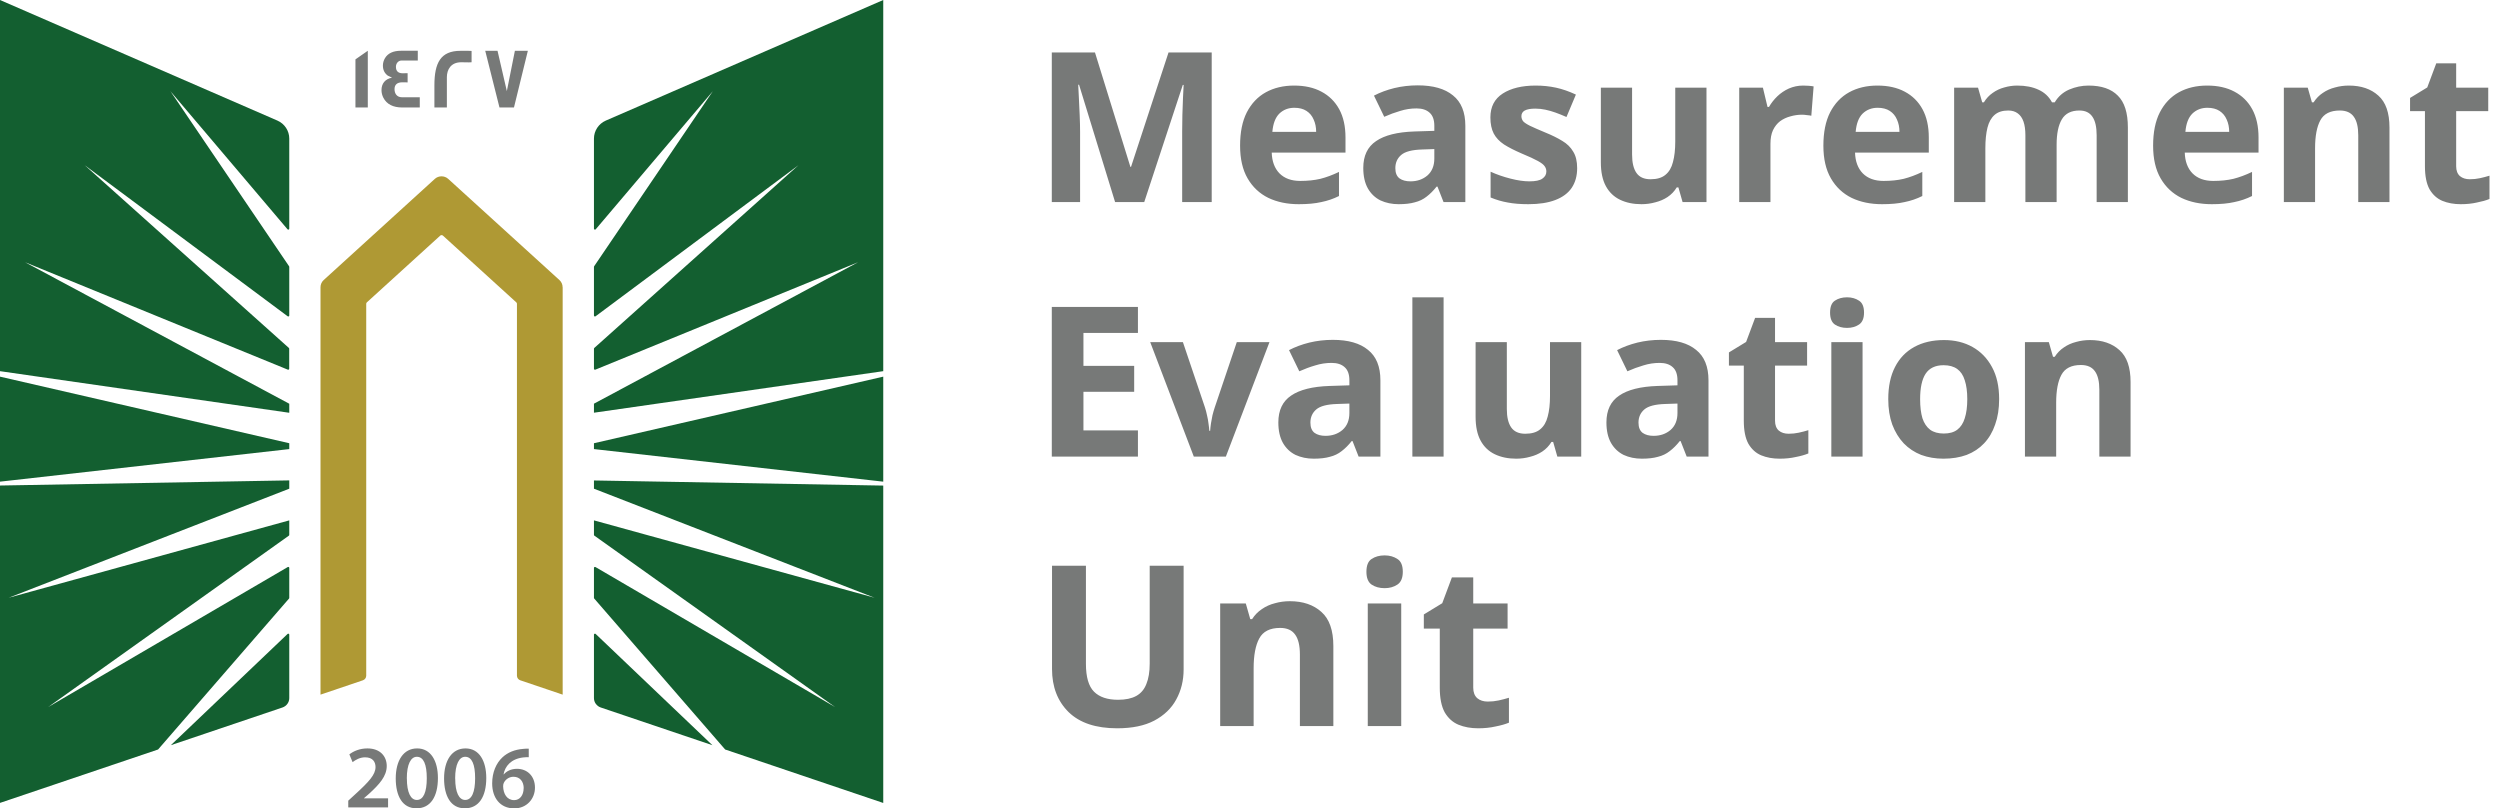
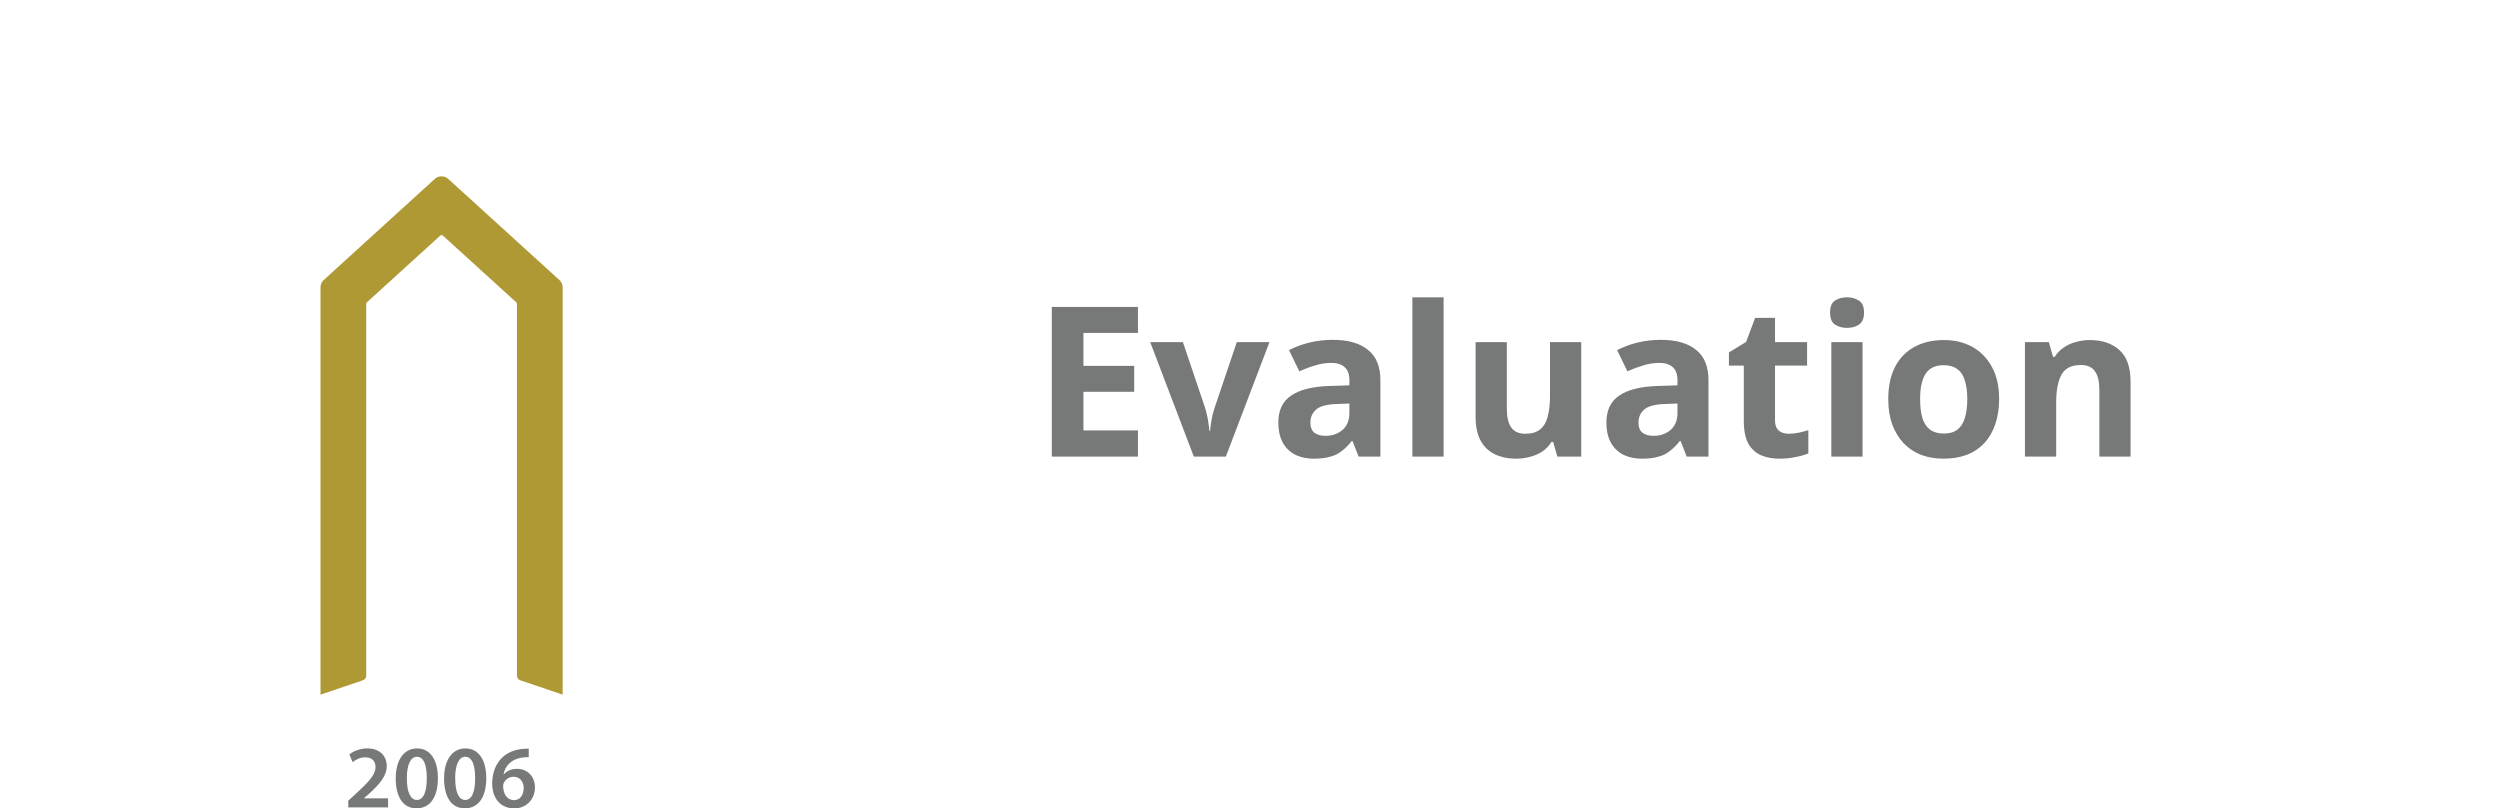
<svg xmlns="http://www.w3.org/2000/svg" width="167" height="54" viewBox="0 0 167 54" fill="none">
-   <path d="M19.323 32.645L0.577 39.93L19.323 34.761V35.73C19.323 35.751 19.311 35.771 19.295 35.783L3.213 47.234L19.222 37.879C19.266 37.855 19.323 37.882 19.323 37.935V39.938C19.323 39.938 19.32 39.97 19.308 39.982L10.56 50.066L0 53.634V32.433L19.323 32.09V32.645ZM19.21 42.348C19.251 42.307 19.323 42.335 19.323 42.395V46.635C19.323 46.916 19.14 47.166 18.872 47.259L11.41 49.78L19.21 42.348ZM19.323 29.608V29.999L0 32.175V25.16L19.323 29.608ZM18.535 8.057C19.011 8.266 19.323 8.737 19.323 9.256V15.277C19.323 15.337 19.247 15.365 19.206 15.317L11.382 6.09L19.311 17.787C19.313 17.79 19.323 17.812 19.323 17.823V21.077C19.323 21.129 19.262 21.161 19.218 21.129L5.66 11.037L19.3 23.245C19.302 23.248 19.319 23.274 19.319 23.293V24.633C19.319 24.681 19.271 24.709 19.227 24.693L1.676 17.518L19.323 26.97V27.573L0 24.794V0L18.535 8.057Z" fill="#135F30" />
  <path d="M37.586 19.186V46.402L34.756 45.444C34.621 45.4 34.532 45.275 34.532 45.135V20.293C34.532 20.256 34.516 20.22 34.487 20.196L29.587 15.739C29.538 15.695 29.457 15.695 29.408 15.739L24.508 20.196C24.48 20.22 24.464 20.256 24.464 20.293V45.135C24.464 45.275 24.374 45.4 24.24 45.444L21.41 46.402V19.186C21.41 19.001 21.487 18.828 21.625 18.704L29.046 11.95C29.299 11.721 29.689 11.721 29.941 11.95L37.366 18.704C37.505 18.828 37.582 19.001 37.582 19.186H37.586Z" fill="#AF9934" />
-   <path d="M59.001 32.437V53.638L48.44 50.066L39.693 39.982C39.681 39.97 39.676 39.938 39.676 39.938V37.935C39.676 37.882 39.733 37.855 39.778 37.879L55.788 47.234L39.705 35.783C39.688 35.771 39.676 35.751 39.676 35.73V34.761L58.422 39.93L39.676 32.645V32.095L59.001 32.437ZM39.791 42.348L47.589 49.78L40.127 47.259C39.859 47.166 39.676 46.916 39.676 46.635V42.395C39.676 42.335 39.75 42.307 39.791 42.348ZM59.001 32.175L39.676 29.999V29.608L59.001 25.16V32.175ZM59.001 24.794L39.676 27.569V26.966L57.325 17.514L39.77 24.693C39.725 24.709 39.676 24.681 39.676 24.633V23.293C39.677 23.273 39.697 23.245 39.697 23.245L53.335 11.037L39.782 21.129C39.737 21.161 39.676 21.129 39.676 21.077V17.823C39.676 17.812 39.686 17.79 39.688 17.787L47.618 6.09L39.794 15.317C39.754 15.366 39.677 15.337 39.676 15.277V9.256C39.676 8.737 39.99 8.266 40.465 8.057L59.001 0V24.794Z" fill="#135F30" />
  <path d="M35.321 50.01V50.581C35.213 50.578 35.097 50.581 34.95 50.597C34.129 50.694 33.735 51.188 33.637 51.727H33.654C33.845 51.51 34.142 51.357 34.536 51.357C35.211 51.357 35.736 51.833 35.736 52.617C35.735 53.357 35.186 54.001 34.353 54.001C33.401 54 32.877 53.288 32.877 52.331C32.877 51.587 33.149 50.979 33.556 50.597C33.914 50.259 34.389 50.07 34.947 50.026C35.109 50.006 35.231 50.006 35.321 50.01ZM27.866 49.994C28.781 49.994 29.253 50.83 29.253 51.968C29.253 53.215 28.761 53.996 27.822 53.996C26.882 53.995 26.439 53.183 26.435 52.004C26.435 50.802 26.952 49.994 27.866 49.994ZM31.096 49.994C32.011 49.994 32.483 50.83 32.483 51.968C32.483 53.215 31.99 53.995 31.051 53.996C30.112 53.996 29.668 53.183 29.664 52.004C29.664 50.802 30.181 49.994 31.096 49.994ZM24.541 49.994C25.407 49.994 25.834 50.533 25.834 51.169C25.834 51.848 25.342 52.395 24.654 53.023L24.317 53.316V53.329H25.923V53.936H23.272L23.264 53.931V53.485L23.728 53.059C24.647 52.218 25.081 51.752 25.085 51.241C25.085 50.891 24.898 50.589 24.386 50.589C24.041 50.589 23.748 50.762 23.553 50.911L23.337 50.392C23.618 50.171 24.045 49.994 24.541 49.994ZM34.3 51.888C34.02 51.888 33.771 52.057 33.657 52.291C33.629 52.347 33.609 52.419 33.609 52.52C33.621 53.031 33.865 53.449 34.345 53.449C34.727 53.449 34.979 53.119 34.979 52.653L34.984 52.657C34.984 52.21 34.735 51.888 34.3 51.888ZM27.846 50.553C27.452 50.553 27.175 51.035 27.175 52.001L27.179 52.004C27.179 52.95 27.439 53.437 27.846 53.437C28.285 53.437 28.509 52.914 28.509 51.985C28.509 51.056 28.293 50.553 27.846 50.553ZM31.075 50.553C30.681 50.553 30.405 51.035 30.404 52.001L30.408 52.004C30.408 52.95 30.669 53.437 31.075 53.437C31.515 53.437 31.738 52.914 31.738 51.985C31.738 51.056 31.523 50.553 31.075 50.553ZM35.329 50.581L35.321 50.585V50.581C35.323 50.582 35.327 50.581 35.329 50.581Z" fill="#777978" />
-   <path d="M24.569 7.18H23.744V3.966L24.569 3.391V7.18ZM27.908 4.042H26.834C26.603 4.042 26.448 4.232 26.448 4.465C26.448 4.754 26.603 4.895 26.904 4.895C26.921 4.895 26.973 4.895 27.07 4.891H27.229V5.507C27.229 5.507 27.164 5.506 27.062 5.498H26.883C26.534 5.498 26.354 5.651 26.354 5.957C26.354 6.263 26.525 6.496 26.842 6.496H28.041V7.172L28.038 7.18H26.875C26.257 7.18 25.834 6.963 25.61 6.532C25.529 6.375 25.484 6.202 25.484 6.021C25.484 5.575 25.733 5.273 26.188 5.188C26.123 5.164 26.025 5.116 25.903 5.052C25.683 4.887 25.578 4.665 25.578 4.38C25.578 4.203 25.627 4.038 25.716 3.886C25.912 3.556 26.269 3.391 26.786 3.391H27.908V4.042ZM30.758 3.395C31.226 3.395 31.47 3.394 31.502 3.402V4.159H31.498C31.498 4.159 31.437 4.167 31.328 4.167C31.21 4.167 31.035 4.159 30.807 4.159C30.116 4.159 29.851 4.653 29.851 5.156V7.18H29.018V5.703C29.018 4.203 29.429 3.395 30.758 3.395ZM33.857 6.086L34.394 3.395H35.26L34.333 7.18H33.365L32.414 3.395H33.235L33.857 6.086Z" fill="#777978" />
-   <path d="M74.489 13.5L72.081 5.66H72.025C72.034 5.847 72.048 6.127 72.067 6.5C72.085 6.874 72.104 7.275 72.123 7.704C72.141 8.124 72.15 8.507 72.15 8.852V13.5H70.26V3.504H73.144L75.51 11.148H75.552L78.058 3.504H80.942V13.5H78.969V8.768C78.969 8.451 78.973 8.087 78.983 7.676C79.001 7.266 79.015 6.878 79.025 6.514C79.043 6.141 79.057 5.861 79.067 5.674H79.01L76.434 13.5H74.489ZM86.45 5.716C87.159 5.716 87.766 5.852 88.269 6.122C88.783 6.393 89.18 6.785 89.46 7.298C89.74 7.812 89.879 8.442 89.879 9.188V10.196H84.951C84.97 10.784 85.143 11.246 85.469 11.582C85.805 11.918 86.267 12.086 86.856 12.086C87.35 12.086 87.798 12.04 88.2 11.946C88.601 11.844 89.016 11.69 89.445 11.484V13.094C89.072 13.281 88.675 13.416 88.255 13.5C87.845 13.594 87.346 13.64 86.757 13.64C85.992 13.64 85.316 13.5 84.728 13.22C84.139 12.931 83.677 12.497 83.341 11.918C83.005 11.34 82.838 10.612 82.838 9.734C82.838 8.838 82.987 8.096 83.285 7.508C83.594 6.911 84.018 6.463 84.559 6.164C85.101 5.866 85.731 5.716 86.45 5.716ZM86.463 7.2C86.062 7.2 85.726 7.331 85.456 7.592C85.194 7.854 85.04 8.26 84.993 8.81H87.919C87.919 8.502 87.864 8.227 87.751 7.984C87.649 7.742 87.49 7.55 87.275 7.41C87.061 7.27 86.79 7.2 86.463 7.2ZM94.707 5.702C95.734 5.702 96.518 5.926 97.059 6.374C97.61 6.813 97.885 7.49 97.885 8.404V13.5H96.429L96.023 12.464H95.967C95.752 12.735 95.528 12.959 95.295 13.136C95.071 13.314 94.81 13.44 94.511 13.514C94.222 13.598 93.862 13.64 93.433 13.64C92.985 13.64 92.579 13.556 92.215 13.388C91.86 13.211 91.58 12.945 91.375 12.59C91.17 12.226 91.067 11.769 91.067 11.218C91.067 10.406 91.352 9.809 91.921 9.426C92.49 9.034 93.344 8.82 94.483 8.782L95.813 8.74V8.404C95.813 8.003 95.706 7.709 95.491 7.522C95.286 7.336 94.996 7.242 94.623 7.242C94.25 7.242 93.886 7.298 93.531 7.41C93.176 7.513 92.822 7.644 92.467 7.802L91.781 6.388C92.192 6.174 92.644 6.006 93.139 5.884C93.643 5.763 94.166 5.702 94.707 5.702ZM95.001 9.986C94.329 10.005 93.862 10.126 93.601 10.35C93.34 10.574 93.209 10.868 93.209 11.232C93.209 11.55 93.302 11.778 93.489 11.918C93.676 12.049 93.918 12.114 94.217 12.114C94.665 12.114 95.043 11.984 95.351 11.722C95.659 11.452 95.813 11.074 95.813 10.588V9.958L95.001 9.986ZM105.354 11.232C105.354 11.746 105.233 12.184 104.99 12.548C104.748 12.903 104.384 13.174 103.898 13.36C103.413 13.547 102.811 13.64 102.092 13.64C101.56 13.64 101.103 13.603 100.72 13.528C100.338 13.463 99.955 13.351 99.572 13.192V11.47C99.983 11.657 100.426 11.811 100.902 11.932C101.378 12.054 101.798 12.114 102.162 12.114C102.573 12.114 102.862 12.054 103.03 11.932C103.208 11.811 103.296 11.652 103.296 11.456C103.296 11.326 103.259 11.209 103.184 11.106C103.119 11.004 102.97 10.887 102.736 10.756C102.503 10.626 102.139 10.458 101.644 10.252C101.168 10.047 100.776 9.846 100.468 9.65C100.16 9.445 99.932 9.202 99.782 8.922C99.633 8.633 99.558 8.274 99.558 7.844C99.558 7.135 99.834 6.603 100.384 6.248C100.935 5.894 101.668 5.716 102.582 5.716C103.058 5.716 103.511 5.763 103.94 5.856C104.37 5.95 104.813 6.104 105.27 6.318L104.64 7.816C104.388 7.704 104.146 7.606 103.912 7.522C103.679 7.438 103.45 7.373 103.226 7.326C103.012 7.28 102.788 7.256 102.554 7.256C102.246 7.256 102.013 7.298 101.854 7.382C101.705 7.466 101.63 7.592 101.63 7.76C101.63 7.882 101.668 7.994 101.742 8.096C101.826 8.19 101.98 8.292 102.204 8.404C102.438 8.516 102.778 8.666 103.226 8.852C103.665 9.03 104.043 9.216 104.36 9.412C104.678 9.599 104.92 9.837 105.088 10.126C105.266 10.406 105.354 10.775 105.354 11.232ZM113.993 5.856V13.5H112.397L112.117 12.52H112.005C111.847 12.782 111.641 12.996 111.389 13.164C111.147 13.323 110.876 13.44 110.577 13.514C110.279 13.598 109.971 13.64 109.653 13.64C109.112 13.64 108.636 13.542 108.225 13.346C107.815 13.15 107.497 12.847 107.273 12.436C107.049 12.026 106.937 11.494 106.937 10.84V5.856H109.023V10.322C109.023 10.864 109.121 11.274 109.317 11.554C109.513 11.834 109.826 11.974 110.255 11.974C110.685 11.974 111.016 11.876 111.249 11.68C111.492 11.484 111.66 11.2 111.753 10.826C111.856 10.453 111.907 9.996 111.907 9.454V5.856H113.993ZM120.45 5.716C120.553 5.716 120.674 5.721 120.814 5.73C120.954 5.74 121.066 5.754 121.15 5.772L120.996 7.732C120.931 7.714 120.833 7.7 120.702 7.69C120.581 7.672 120.474 7.662 120.38 7.662C120.11 7.662 119.848 7.7 119.596 7.774C119.344 7.84 119.116 7.947 118.91 8.096C118.714 8.246 118.556 8.446 118.434 8.698C118.322 8.941 118.266 9.244 118.266 9.608V13.5H116.18V5.856H117.762L118.07 7.144H118.168C118.318 6.883 118.504 6.645 118.728 6.43C118.952 6.216 119.209 6.043 119.498 5.912C119.797 5.782 120.114 5.716 120.45 5.716ZM125.414 5.716C126.124 5.716 126.73 5.852 127.234 6.122C127.748 6.393 128.144 6.785 128.424 7.298C128.704 7.812 128.844 8.442 128.844 9.188V10.196H123.916C123.935 10.784 124.108 11.246 124.434 11.582C124.77 11.918 125.232 12.086 125.82 12.086C126.315 12.086 126.763 12.04 127.164 11.946C127.566 11.844 127.981 11.69 128.41 11.484V13.094C128.037 13.281 127.64 13.416 127.22 13.5C126.81 13.594 126.31 13.64 125.722 13.64C124.957 13.64 124.28 13.5 123.692 13.22C123.104 12.931 122.642 12.497 122.306 11.918C121.97 11.34 121.802 10.612 121.802 9.734C121.802 8.838 121.952 8.096 122.25 7.508C122.558 6.911 122.983 6.463 123.524 6.164C124.066 5.866 124.696 5.716 125.414 5.716ZM125.428 7.2C125.027 7.2 124.691 7.331 124.42 7.592C124.159 7.854 124.005 8.26 123.958 8.81H126.884C126.884 8.502 126.828 8.227 126.716 7.984C126.614 7.742 126.455 7.55 126.24 7.41C126.026 7.27 125.755 7.2 125.428 7.2ZM139.51 5.716C140.378 5.716 141.031 5.94 141.47 6.388C141.918 6.827 142.142 7.536 142.142 8.516V13.5H140.056V9.034C140.056 8.484 139.963 8.073 139.776 7.802C139.589 7.522 139.3 7.382 138.908 7.382C138.357 7.382 137.965 7.578 137.732 7.97C137.499 8.362 137.382 8.927 137.382 9.664V13.5H135.296V9.034C135.296 8.67 135.254 8.367 135.17 8.124C135.086 7.882 134.96 7.7 134.792 7.578C134.624 7.448 134.409 7.382 134.148 7.382C133.765 7.382 133.462 7.48 133.238 7.676C133.014 7.872 132.855 8.157 132.762 8.53C132.669 8.904 132.622 9.361 132.622 9.902V13.5H130.536V5.856H132.132L132.412 6.836H132.524C132.683 6.575 132.879 6.365 133.112 6.206C133.345 6.038 133.602 5.917 133.882 5.842C134.171 5.758 134.461 5.716 134.75 5.716C135.31 5.716 135.786 5.81 136.178 5.996C136.57 6.174 136.869 6.454 137.074 6.836H137.256C137.489 6.444 137.811 6.16 138.222 5.982C138.642 5.805 139.071 5.716 139.51 5.716ZM147.44 5.716C148.149 5.716 148.756 5.852 149.26 6.122C149.773 6.393 150.17 6.785 150.45 7.298C150.73 7.812 150.87 8.442 150.87 9.188V10.196H145.942C145.96 10.784 146.133 11.246 146.46 11.582C146.796 11.918 147.258 12.086 147.846 12.086C148.34 12.086 148.788 12.04 149.19 11.946C149.591 11.844 150.006 11.69 150.436 11.484V13.094C150.062 13.281 149.666 13.416 149.246 13.5C148.835 13.594 148.336 13.64 147.748 13.64C146.982 13.64 146.306 13.5 145.718 13.22C145.13 12.931 144.668 12.497 144.332 11.918C143.996 11.34 143.828 10.612 143.828 9.734C143.828 8.838 143.977 8.096 144.276 7.508C144.584 6.911 145.008 6.463 145.55 6.164C146.091 5.866 146.721 5.716 147.44 5.716ZM147.454 7.2C147.052 7.2 146.716 7.331 146.446 7.592C146.184 7.854 146.03 8.26 145.984 8.81H148.91C148.91 8.502 148.854 8.227 148.742 7.984C148.639 7.742 148.48 7.55 148.266 7.41C148.051 7.27 147.78 7.2 147.454 7.2ZM156.901 5.716C157.723 5.716 158.381 5.94 158.875 6.388C159.37 6.827 159.617 7.536 159.617 8.516V13.5H157.531V9.034C157.531 8.484 157.433 8.073 157.237 7.802C157.041 7.522 156.729 7.382 156.299 7.382C155.665 7.382 155.231 7.602 154.997 8.04C154.764 8.47 154.647 9.09 154.647 9.902V13.5H152.561V5.856H154.157L154.437 6.836H154.549C154.717 6.575 154.923 6.365 155.165 6.206C155.408 6.038 155.679 5.917 155.977 5.842C156.276 5.758 156.584 5.716 156.901 5.716ZM164.982 11.974C165.216 11.974 165.44 11.951 165.654 11.904C165.869 11.858 166.084 11.802 166.298 11.736V13.29C166.074 13.384 165.794 13.463 165.458 13.528C165.132 13.603 164.772 13.64 164.38 13.64C163.923 13.64 163.512 13.566 163.148 13.416C162.794 13.267 162.509 13.01 162.294 12.646C162.089 12.273 161.986 11.76 161.986 11.106V7.424H160.992V6.542L162.14 5.842L162.742 4.232H164.072V5.856H166.214V7.424H164.072V11.106C164.072 11.396 164.156 11.615 164.324 11.764C164.492 11.904 164.712 11.974 164.982 11.974Z" fill="#777978" />
  <path d="M76.014 30.5H70.26V20.504H76.014V22.24H72.374V24.438H75.763V26.174H72.374V28.75H76.014V30.5ZM79.746 30.5L76.835 22.856H79.019L80.489 27.21C80.544 27.378 80.591 27.556 80.629 27.742C80.675 27.929 80.708 28.111 80.727 28.288C80.754 28.466 80.773 28.629 80.782 28.778H80.838C80.848 28.62 80.867 28.452 80.894 28.274C80.922 28.097 80.955 27.92 80.993 27.742C81.039 27.556 81.091 27.378 81.147 27.21L82.617 22.856H84.8L81.888 30.5H79.746ZM89.033 22.702C90.06 22.702 90.844 22.926 91.385 23.374C91.936 23.813 92.211 24.49 92.211 25.404V30.5H90.755L90.349 29.464H90.293C90.079 29.735 89.855 29.959 89.621 30.136C89.397 30.314 89.136 30.44 88.837 30.514C88.548 30.598 88.189 30.64 87.759 30.64C87.311 30.64 86.905 30.556 86.541 30.388C86.186 30.211 85.906 29.945 85.701 29.59C85.496 29.226 85.393 28.769 85.393 28.218C85.393 27.406 85.678 26.809 86.247 26.426C86.817 26.034 87.671 25.82 88.809 25.782L90.139 25.74V25.404C90.139 25.003 90.032 24.709 89.817 24.522C89.612 24.336 89.323 24.242 88.949 24.242C88.576 24.242 88.212 24.298 87.857 24.41C87.502 24.513 87.148 24.644 86.793 24.802L86.107 23.388C86.518 23.174 86.971 23.006 87.465 22.884C87.969 22.763 88.492 22.702 89.033 22.702ZM89.327 26.986C88.655 27.005 88.189 27.126 87.927 27.35C87.666 27.574 87.535 27.868 87.535 28.232C87.535 28.55 87.629 28.778 87.815 28.918C88.002 29.049 88.245 29.114 88.543 29.114C88.991 29.114 89.369 28.984 89.677 28.722C89.985 28.452 90.139 28.074 90.139 27.588V26.958L89.327 26.986ZM96.432 30.5H94.346V19.86H96.432V30.5ZM105.626 22.856V30.5H104.03L103.75 29.52H103.638C103.479 29.782 103.274 29.996 103.022 30.164C102.779 30.323 102.509 30.44 102.21 30.514C101.911 30.598 101.603 30.64 101.286 30.64C100.745 30.64 100.269 30.542 99.858 30.346C99.447 30.15 99.13 29.847 98.906 29.436C98.682 29.026 98.57 28.494 98.57 27.84V22.856H100.656V27.322C100.656 27.864 100.754 28.274 100.95 28.554C101.146 28.834 101.459 28.974 101.888 28.974C102.317 28.974 102.649 28.876 102.882 28.68C103.125 28.484 103.293 28.2 103.386 27.826C103.489 27.453 103.54 26.996 103.54 26.454V22.856H105.626ZM110.949 22.702C111.976 22.702 112.76 22.926 113.301 23.374C113.852 23.813 114.127 24.49 114.127 25.404V30.5H112.671L112.265 29.464H112.209C111.995 29.735 111.771 29.959 111.537 30.136C111.313 30.314 111.052 30.44 110.753 30.514C110.464 30.598 110.105 30.64 109.675 30.64C109.227 30.64 108.821 30.556 108.457 30.388C108.103 30.211 107.823 29.945 107.617 29.59C107.412 29.226 107.309 28.769 107.309 28.218C107.309 27.406 107.594 26.809 108.163 26.426C108.733 26.034 109.587 25.82 110.725 25.782L112.055 25.74V25.404C112.055 25.003 111.948 24.709 111.733 24.522C111.528 24.336 111.239 24.242 110.865 24.242C110.492 24.242 110.128 24.298 109.773 24.41C109.419 24.513 109.064 24.644 108.709 24.802L108.023 23.388C108.434 23.174 108.887 23.006 109.381 22.884C109.885 22.763 110.408 22.702 110.949 22.702ZM111.243 26.986C110.571 27.005 110.105 27.126 109.843 27.35C109.582 27.574 109.451 27.868 109.451 28.232C109.451 28.55 109.545 28.778 109.731 28.918C109.918 29.049 110.161 29.114 110.459 29.114C110.907 29.114 111.285 28.984 111.593 28.722C111.901 28.452 112.055 28.074 112.055 27.588V26.958L111.243 26.986ZM119.482 28.974C119.716 28.974 119.94 28.951 120.154 28.904C120.369 28.858 120.584 28.802 120.798 28.736V30.29C120.574 30.384 120.294 30.463 119.958 30.528C119.632 30.603 119.272 30.64 118.88 30.64C118.423 30.64 118.012 30.566 117.648 30.416C117.294 30.267 117.009 30.01 116.794 29.646C116.589 29.273 116.486 28.76 116.486 28.106V24.424H115.492V23.542L116.64 22.842L117.242 21.232H118.572V22.856H120.714V24.424H118.572V28.106C118.572 28.396 118.656 28.615 118.824 28.764C118.992 28.904 119.212 28.974 119.482 28.974ZM124.419 22.856V30.5H122.333V22.856H124.419ZM123.383 19.86C123.691 19.86 123.957 19.935 124.181 20.084C124.405 20.224 124.517 20.49 124.517 20.882C124.517 21.265 124.405 21.531 124.181 21.68C123.957 21.83 123.691 21.904 123.383 21.904C123.065 21.904 122.795 21.83 122.571 21.68C122.356 21.531 122.249 21.265 122.249 20.882C122.249 20.49 122.356 20.224 122.571 20.084C122.795 19.935 123.065 19.86 123.383 19.86ZM133.542 26.664C133.542 27.299 133.454 27.864 133.276 28.358C133.108 28.853 132.861 29.273 132.534 29.618C132.217 29.954 131.83 30.211 131.372 30.388C130.915 30.556 130.397 30.64 129.818 30.64C129.286 30.64 128.792 30.556 128.334 30.388C127.886 30.211 127.499 29.954 127.172 29.618C126.846 29.273 126.589 28.853 126.402 28.358C126.225 27.864 126.136 27.299 126.136 26.664C126.136 25.815 126.286 25.101 126.584 24.522C126.883 23.934 127.312 23.486 127.872 23.178C128.432 22.87 129.095 22.716 129.86 22.716C130.579 22.716 131.214 22.87 131.764 23.178C132.315 23.486 132.749 23.934 133.066 24.522C133.384 25.101 133.542 25.815 133.542 26.664ZM128.264 26.664C128.264 27.168 128.316 27.593 128.418 27.938C128.53 28.274 128.703 28.531 128.936 28.708C129.17 28.876 129.473 28.96 129.846 28.96C130.22 28.96 130.518 28.876 130.742 28.708C130.976 28.531 131.144 28.274 131.246 27.938C131.358 27.593 131.414 27.168 131.414 26.664C131.414 26.16 131.358 25.74 131.246 25.404C131.144 25.068 130.976 24.816 130.742 24.648C130.509 24.48 130.206 24.396 129.832 24.396C129.282 24.396 128.88 24.588 128.628 24.97C128.386 25.344 128.264 25.908 128.264 26.664ZM139.606 22.716C140.428 22.716 141.086 22.94 141.58 23.388C142.075 23.827 142.322 24.536 142.322 25.516V30.5H140.236V26.034C140.236 25.484 140.138 25.073 139.942 24.802C139.746 24.522 139.434 24.382 139.004 24.382C138.37 24.382 137.936 24.602 137.702 25.04C137.469 25.47 137.352 26.09 137.352 26.902V30.5H135.266V22.856H136.862L137.142 23.836H137.254C137.422 23.575 137.628 23.365 137.87 23.206C138.113 23.038 138.384 22.917 138.682 22.842C138.981 22.758 139.289 22.716 139.606 22.716Z" fill="#777978" />
-   <path d="M79.066 44.72C79.066 45.46 78.9 46.13 78.57 46.73C78.251 47.32 77.76 47.79 77.1 48.14C76.451 48.48 75.626 48.65 74.626 48.65C73.206 48.65 72.126 48.29 71.385 47.57C70.645 46.84 70.275 45.88 70.275 44.69V37.79H72.54V44.345C72.54 45.225 72.721 45.845 73.081 46.205C73.441 46.565 73.975 46.745 74.686 46.745C75.186 46.745 75.591 46.66 75.9 46.49C76.21 46.32 76.436 46.055 76.576 45.695C76.725 45.335 76.8 44.88 76.8 44.33V37.79H79.066V44.72ZM86.158 40.16C87.038 40.16 87.743 40.4 88.273 40.88C88.803 41.35 89.068 42.11 89.068 43.16V48.5H86.833V43.715C86.833 43.125 86.728 42.685 86.518 42.395C86.308 42.095 85.973 41.945 85.513 41.945C84.833 41.945 84.368 42.18 84.118 42.65C83.868 43.11 83.743 43.775 83.743 44.645V48.5H81.508V40.31H83.218L83.518 41.36H83.638C83.818 41.08 84.038 40.855 84.298 40.685C84.558 40.505 84.848 40.375 85.168 40.295C85.488 40.205 85.818 40.16 86.158 40.16ZM93.602 40.31V48.5H91.367V40.31H93.602ZM92.492 37.1C92.822 37.1 93.107 37.18 93.347 37.34C93.587 37.49 93.707 37.775 93.707 38.195C93.707 38.605 93.587 38.89 93.347 39.05C93.107 39.21 92.822 39.29 92.492 39.29C92.152 39.29 91.862 39.21 91.622 39.05C91.392 38.89 91.277 38.605 91.277 38.195C91.277 37.775 91.392 37.49 91.622 37.34C91.862 37.18 92.152 37.1 92.492 37.1ZM99.387 46.865C99.637 46.865 99.877 46.84 100.107 46.79C100.337 46.74 100.567 46.68 100.797 46.61V48.275C100.557 48.375 100.257 48.46 99.897 48.53C99.547 48.61 99.162 48.65 98.742 48.65C98.252 48.65 97.812 48.57 97.422 48.41C97.042 48.25 96.737 47.975 96.507 47.585C96.287 47.185 96.177 46.635 96.177 45.935V41.99H95.112V41.045L96.342 40.295L96.987 38.57H98.412V40.31H100.707V41.99H98.412V45.935C98.412 46.245 98.502 46.48 98.682 46.64C98.862 46.79 99.097 46.865 99.387 46.865Z" fill="#777978" />
</svg>